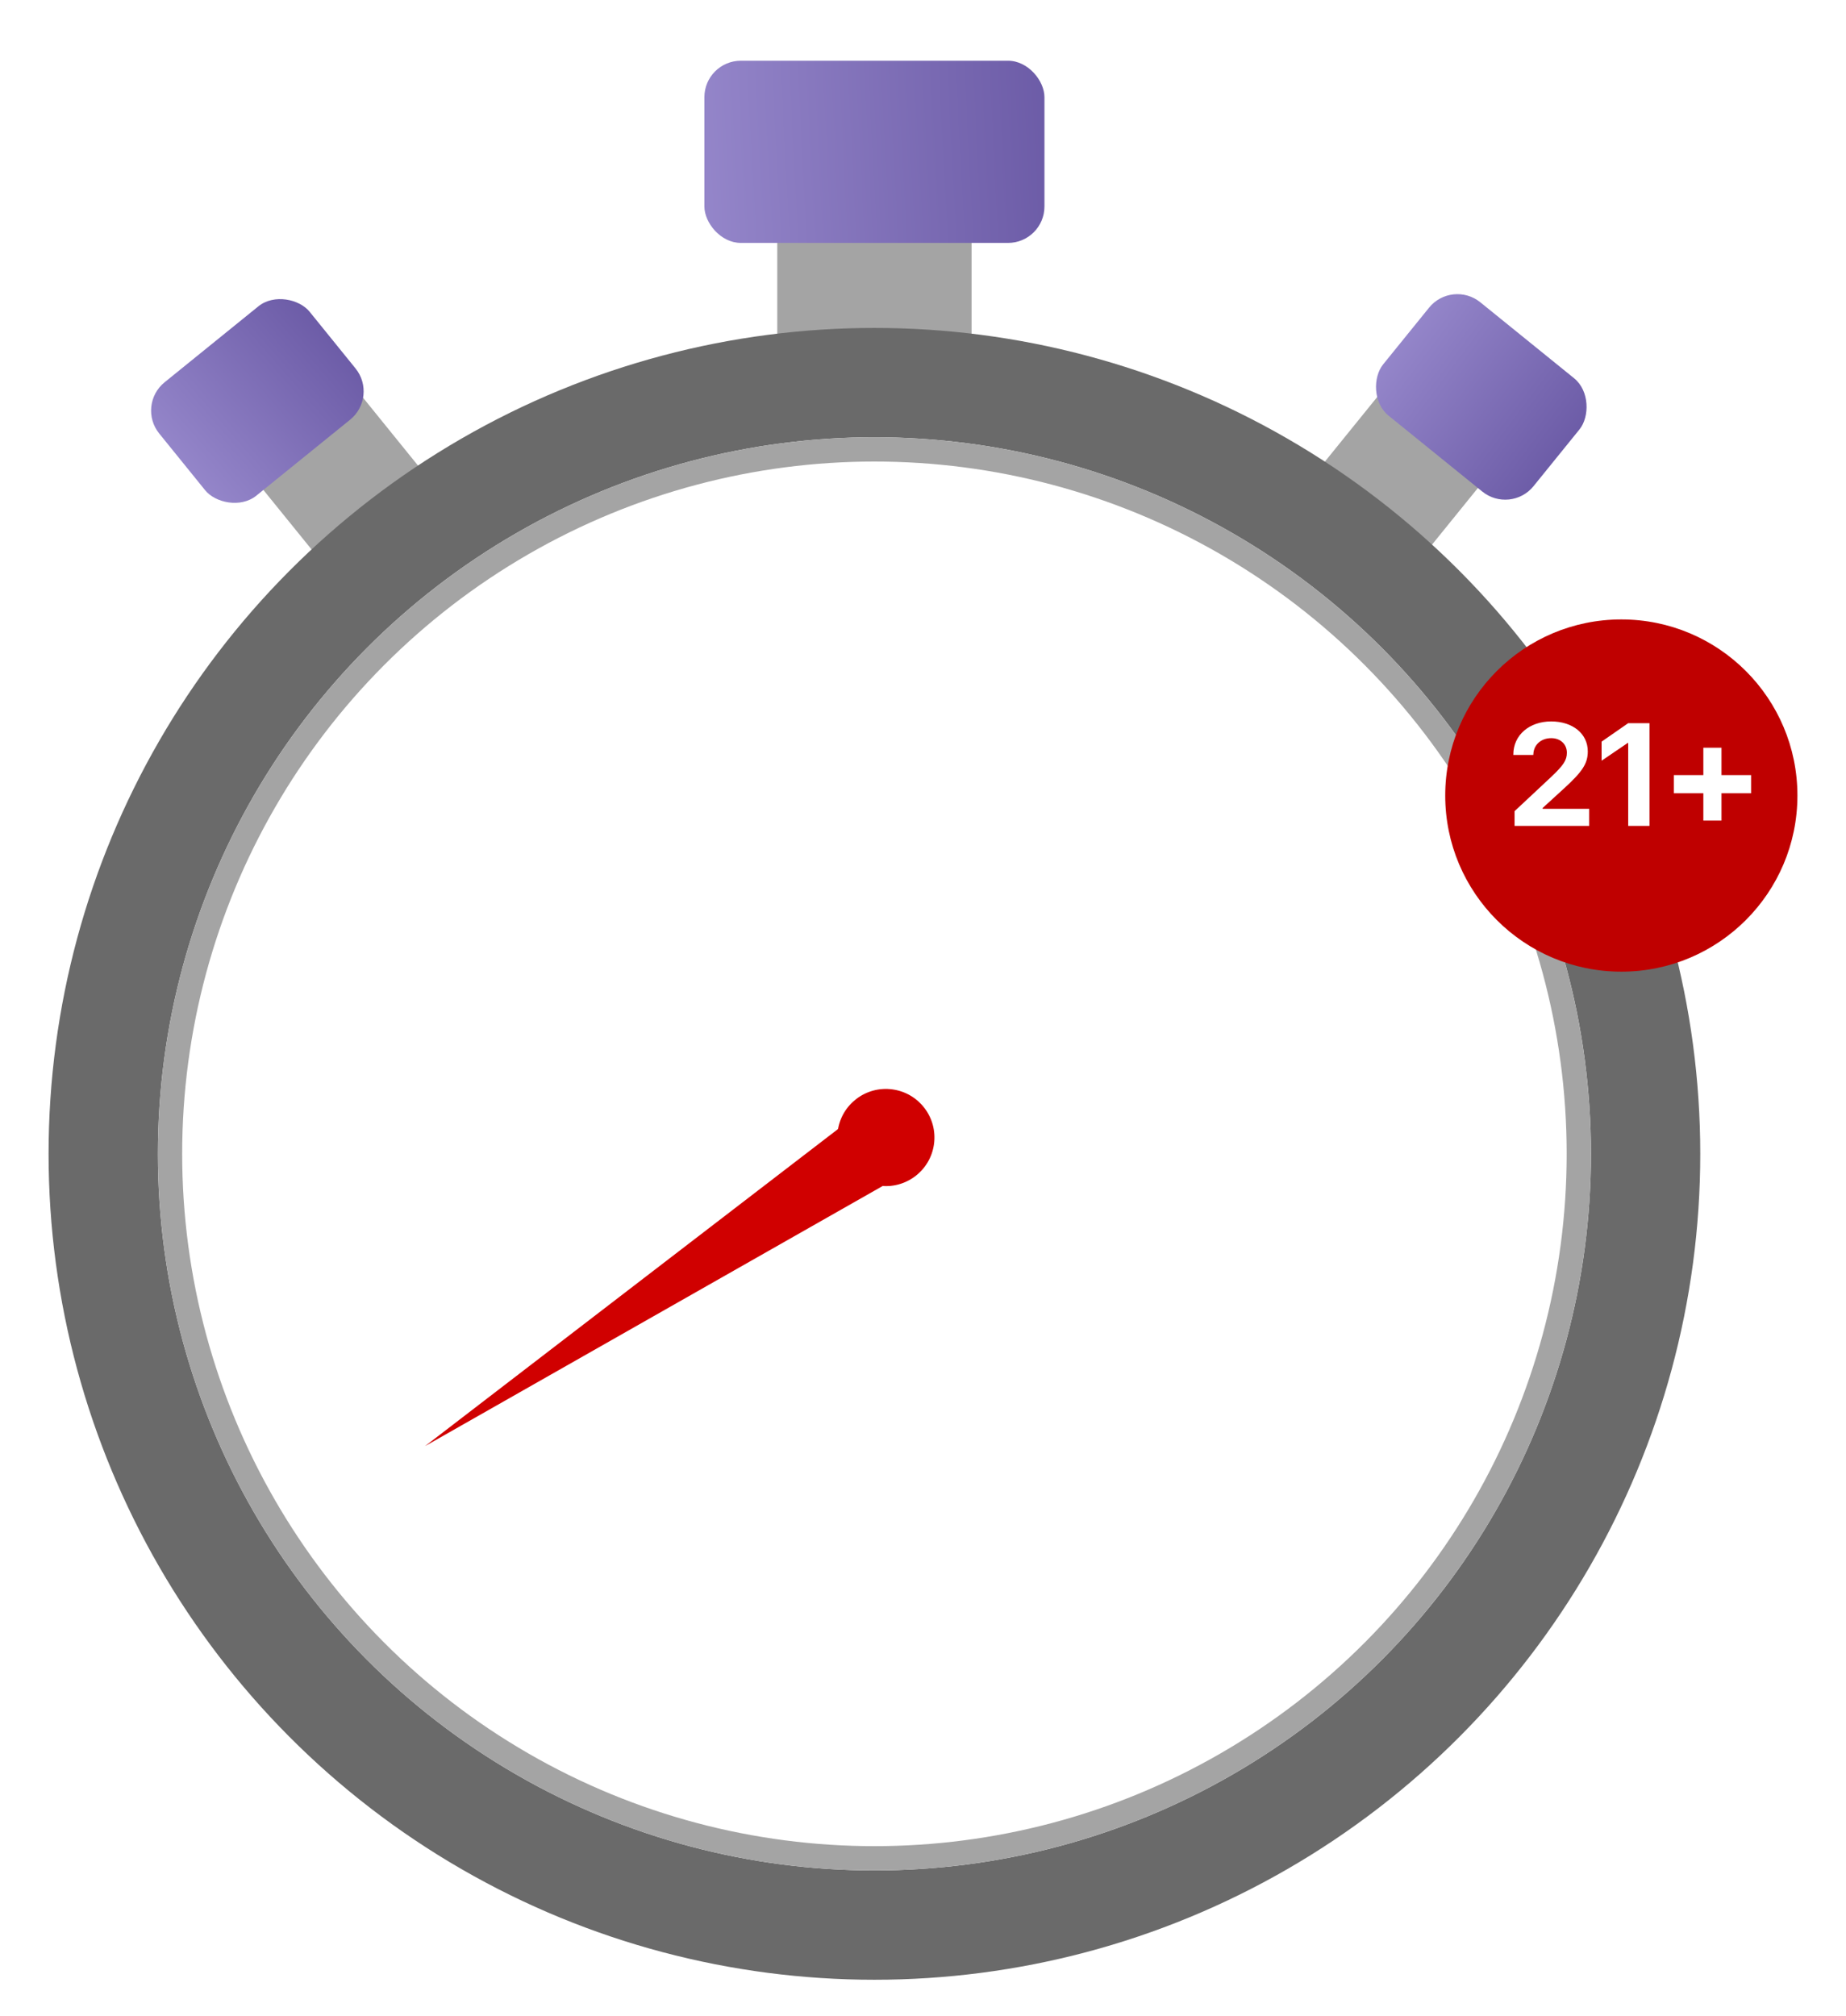
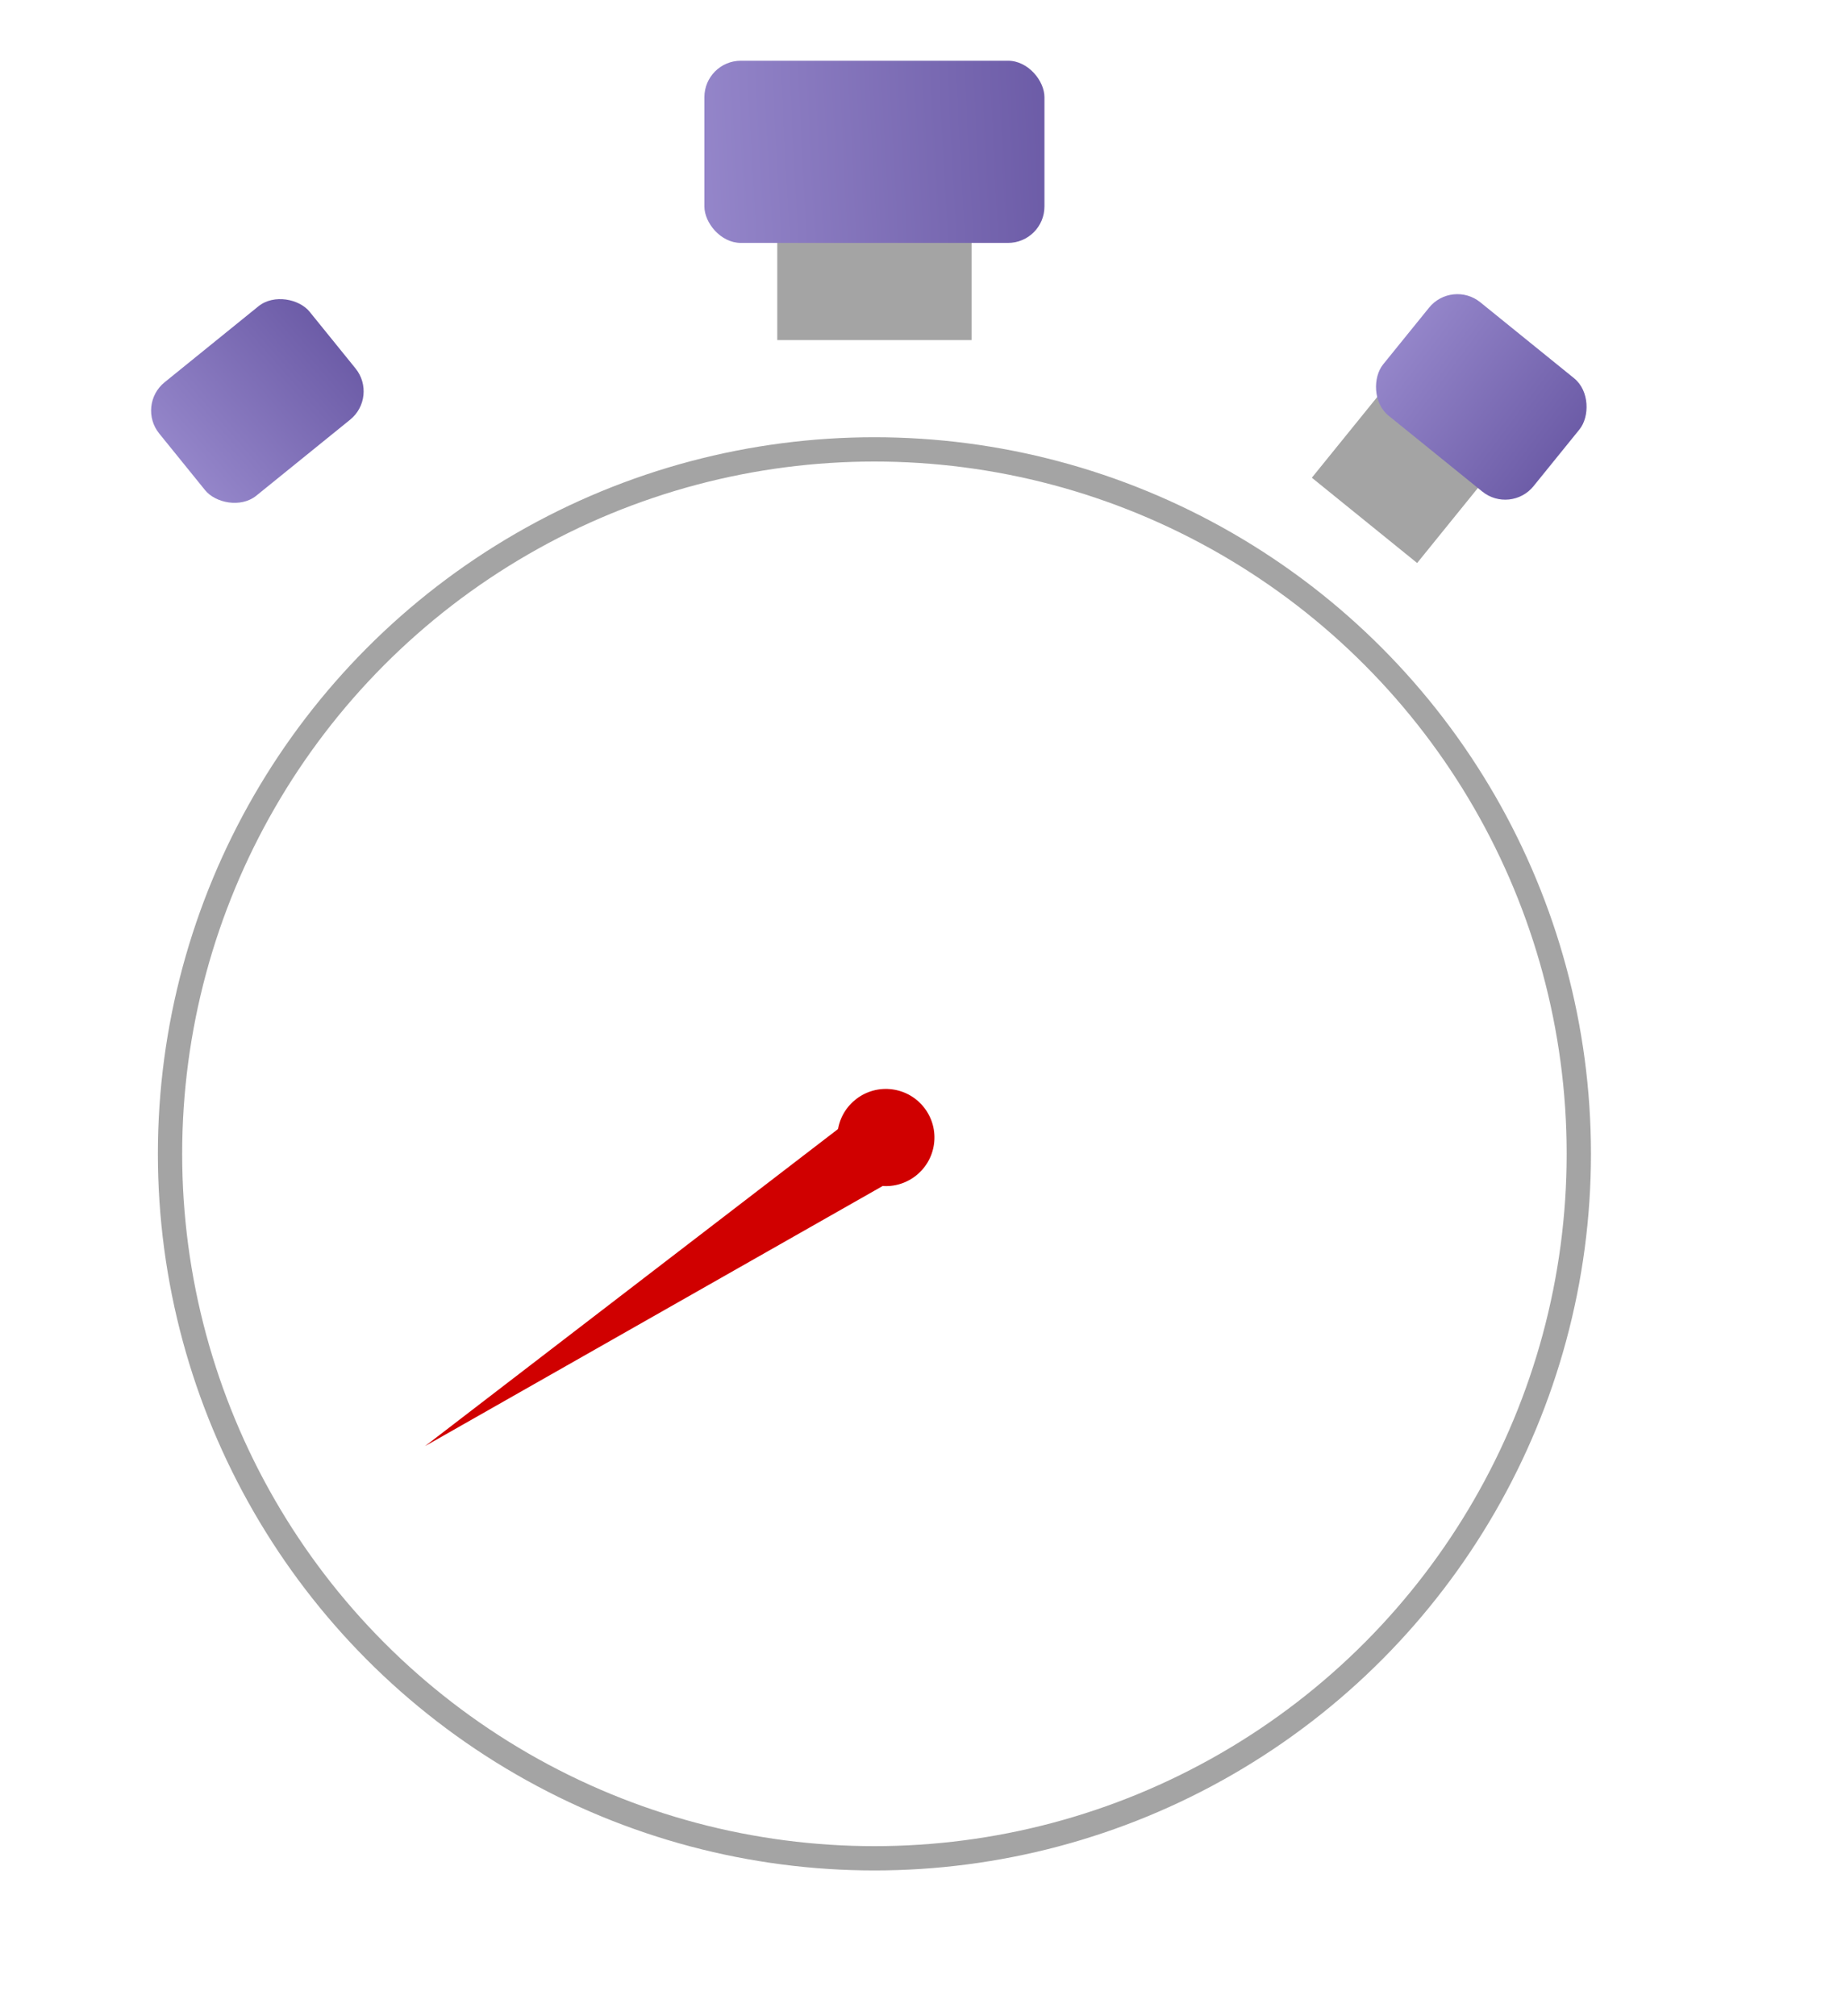
<svg xmlns="http://www.w3.org/2000/svg" width="152" height="166" viewBox="0 0 152 166" fill="none">
  <circle cx="72.5" cy="92.5" r="61.5" fill="white" />
  <rect x="64" y="16" width="16" height="12" fill="#A4A4A4" />
  <g filter="url(#filter0_dd_51_41)">
    <rect x="58" y="3" width="28" height="15" rx="3" fill="url(#paint0_linear_51_41)" />
  </g>
-   <rect x="19" y="37.022" width="11.157" height="12" transform="rotate(-39.002 19 37.022)" fill="#A4A4A4" />
  <g filter="url(#filter1_dd_51_41)">
    <rect x="11.222" y="31.362" width="15.934" height="12.008" rx="3" transform="rotate(-39 11.222 31.362)" fill="url(#paint1_linear_51_41)" />
  </g>
  <rect x="115.569" y="30.008" width="11.157" height="12" transform="rotate(39 115.569 30.008)" fill="#A4A4A4" />
  <g filter="url(#filter2_dd_51_41)">
    <rect x="119.557" y="21" width="15.934" height="12.008" rx="3" transform="rotate(39 119.557 21)" fill="url(#paint2_linear_51_41)" />
  </g>
  <g filter="url(#filter3_dd_51_41)">
-     <circle cx="72" cy="93" r="63.5" stroke="#6A6A6A" stroke-width="9" />
-   </g>
+     </g>
  <g filter="url(#filter4_dd_51_41)">
    <circle cx="72" cy="93" r="58" stroke="#A4A4A4" stroke-width="2" />
  </g>
  <g filter="url(#filter5_dd_51_41)">
-     <path d="M35 117.063L72.821 95.567L73.316 95.636L75.284 92.376L72.299 88.427L35 117.063Z" fill="#D00000" />
+     <path d="M35 117.063L72.821 95.567L73.316 95.636L72.299 88.427L35 117.063Z" fill="#D00000" />
    <circle cx="72.942" cy="91.656" r="4" transform="rotate(-172.084 72.942 91.656)" fill="#D00000" />
  </g>
  <g filter="url(#filter6_dd_51_41)">
-     <circle cx="133.5" cy="63.5" r="14.5" fill="#BF0000" />
-   </g>
+     </g>
  <path d="M124.709 68V66.787L127.697 63.992C128.787 62.973 129.016 62.557 129.016 61.971V61.959C129.01 61.268 128.482 60.775 127.732 60.775C126.865 60.775 126.279 61.344 126.256 62.105L126.25 62.158H124.609V62.111C124.609 60.518 125.934 59.398 127.721 59.398C129.508 59.398 130.738 60.418 130.738 61.859V61.871C130.738 62.897 130.252 63.565 128.793 64.906L127.023 66.523V66.594H130.855V68H124.709ZM134.066 68V61.168H134.031L131.875 62.633V61.062L134.061 59.545H135.818V68H134.066ZM137.822 65.311V63.816H140.254V61.56H141.748V63.816H144.186V65.311H141.748V67.561H140.254V65.311H137.822Z" fill="white" />
  <defs>
    <filter id="filter0_dd_51_41" x="54" y="0" width="36" height="23" filterUnits="userSpaceOnUse" color-interpolation-filters="sRGB">
      <feFlood flood-opacity="0" result="BackgroundImageFix" />
      <feColorMatrix in="SourceAlpha" type="matrix" values="0 0 0 0 0 0 0 0 0 0 0 0 0 0 0 0 0 0 127 0" result="hardAlpha" />
      <feMorphology radius="1" operator="dilate" in="SourceAlpha" result="effect1_dropShadow_51_41" />
      <feOffset dy="1" />
      <feGaussianBlur stdDeviation="1.5" />
      <feColorMatrix type="matrix" values="0 0 0 0 0 0 0 0 0 0 0 0 0 0 0 0 0 0 0.15 0" />
      <feBlend mode="normal" in2="BackgroundImageFix" result="effect1_dropShadow_51_41" />
      <feColorMatrix in="SourceAlpha" type="matrix" values="0 0 0 0 0 0 0 0 0 0 0 0 0 0 0 0 0 0 127 0" result="hardAlpha" />
      <feOffset dy="1" />
      <feGaussianBlur stdDeviation="1" />
      <feColorMatrix type="matrix" values="0 0 0 0 0 0 0 0 0 0 0 0 0 0 0 0 0 0 0.3 0" />
      <feBlend mode="normal" in2="effect1_dropShadow_51_41" result="effect2_dropShadow_51_41" />
      <feBlend mode="normal" in="SourceGraphic" in2="effect2_dropShadow_51_41" result="shape" />
    </filter>
    <filter id="filter1_dd_51_41" x="8.441" y="19.554" width="25.501" height="24.921" filterUnits="userSpaceOnUse" color-interpolation-filters="sRGB">
      <feFlood flood-opacity="0" result="BackgroundImageFix" />
      <feColorMatrix in="SourceAlpha" type="matrix" values="0 0 0 0 0 0 0 0 0 0 0 0 0 0 0 0 0 0 127 0" result="hardAlpha" />
      <feMorphology radius="1" operator="dilate" in="SourceAlpha" result="effect1_dropShadow_51_41" />
      <feOffset dy="1" />
      <feGaussianBlur stdDeviation="1.5" />
      <feColorMatrix type="matrix" values="0 0 0 0 0 0 0 0 0 0 0 0 0 0 0 0 0 0 0.15 0" />
      <feBlend mode="normal" in2="BackgroundImageFix" result="effect1_dropShadow_51_41" />
      <feColorMatrix in="SourceAlpha" type="matrix" values="0 0 0 0 0 0 0 0 0 0 0 0 0 0 0 0 0 0 127 0" result="hardAlpha" />
      <feOffset dy="1" />
      <feGaussianBlur stdDeviation="1" />
      <feColorMatrix type="matrix" values="0 0 0 0 0 0 0 0 0 0 0 0 0 0 0 0 0 0 0.3 0" />
      <feBlend mode="normal" in2="effect1_dropShadow_51_41" result="effect2_dropShadow_51_41" />
      <feBlend mode="normal" in="SourceGraphic" in2="effect2_dropShadow_51_41" result="shape" />
    </filter>
    <filter id="filter2_dd_51_41" x="109.219" y="19.219" width="25.501" height="24.921" filterUnits="userSpaceOnUse" color-interpolation-filters="sRGB">
      <feFlood flood-opacity="0" result="BackgroundImageFix" />
      <feColorMatrix in="SourceAlpha" type="matrix" values="0 0 0 0 0 0 0 0 0 0 0 0 0 0 0 0 0 0 127 0" result="hardAlpha" />
      <feMorphology radius="1" operator="dilate" in="SourceAlpha" result="effect1_dropShadow_51_41" />
      <feOffset dy="1" />
      <feGaussianBlur stdDeviation="1.5" />
      <feColorMatrix type="matrix" values="0 0 0 0 0 0 0 0 0 0 0 0 0 0 0 0 0 0 0.15 0" />
      <feBlend mode="normal" in2="BackgroundImageFix" result="effect1_dropShadow_51_41" />
      <feColorMatrix in="SourceAlpha" type="matrix" values="0 0 0 0 0 0 0 0 0 0 0 0 0 0 0 0 0 0 127 0" result="hardAlpha" />
      <feOffset dy="1" />
      <feGaussianBlur stdDeviation="1" />
      <feColorMatrix type="matrix" values="0 0 0 0 0 0 0 0 0 0 0 0 0 0 0 0 0 0 0.3 0" />
      <feBlend mode="normal" in2="effect1_dropShadow_51_41" result="effect2_dropShadow_51_41" />
      <feBlend mode="normal" in="SourceGraphic" in2="effect2_dropShadow_51_41" result="shape" />
    </filter>
    <filter id="filter3_dd_51_41" x="0" y="22" width="144" height="144" filterUnits="userSpaceOnUse" color-interpolation-filters="sRGB">
      <feFlood flood-opacity="0" result="BackgroundImageFix" />
      <feColorMatrix in="SourceAlpha" type="matrix" values="0 0 0 0 0 0 0 0 0 0 0 0 0 0 0 0 0 0 127 0" result="hardAlpha" />
      <feMorphology radius="1" operator="dilate" in="SourceAlpha" result="effect1_dropShadow_51_41" />
      <feOffset dy="1" />
      <feGaussianBlur stdDeviation="1.5" />
      <feColorMatrix type="matrix" values="0 0 0 0 0 0 0 0 0 0 0 0 0 0 0 0 0 0 0.15 0" />
      <feBlend mode="normal" in2="BackgroundImageFix" result="effect1_dropShadow_51_41" />
      <feColorMatrix in="SourceAlpha" type="matrix" values="0 0 0 0 0 0 0 0 0 0 0 0 0 0 0 0 0 0 127 0" result="hardAlpha" />
      <feOffset dy="1" />
      <feGaussianBlur stdDeviation="1" />
      <feColorMatrix type="matrix" values="0 0 0 0 0 0 0 0 0 0 0 0 0 0 0 0 0 0 0.3 0" />
      <feBlend mode="normal" in2="effect1_dropShadow_51_41" result="effect2_dropShadow_51_41" />
      <feBlend mode="normal" in="SourceGraphic" in2="effect2_dropShadow_51_41" result="shape" />
    </filter>
    <filter id="filter4_dd_51_41" x="9" y="31" width="126" height="126" filterUnits="userSpaceOnUse" color-interpolation-filters="sRGB">
      <feFlood flood-opacity="0" result="BackgroundImageFix" />
      <feColorMatrix in="SourceAlpha" type="matrix" values="0 0 0 0 0 0 0 0 0 0 0 0 0 0 0 0 0 0 127 0" result="hardAlpha" />
      <feMorphology radius="1" operator="dilate" in="SourceAlpha" result="effect1_dropShadow_51_41" />
      <feOffset dy="1" />
      <feGaussianBlur stdDeviation="1.5" />
      <feColorMatrix type="matrix" values="0 0 0 0 0 0 0 0 0 0 0 0 0 0 0 0 0 0 0.15 0" />
      <feBlend mode="normal" in2="BackgroundImageFix" result="effect1_dropShadow_51_41" />
      <feColorMatrix in="SourceAlpha" type="matrix" values="0 0 0 0 0 0 0 0 0 0 0 0 0 0 0 0 0 0 127 0" result="hardAlpha" />
      <feOffset dy="1" />
      <feGaussianBlur stdDeviation="1" />
      <feColorMatrix type="matrix" values="0 0 0 0 0 0 0 0 0 0 0 0 0 0 0 0 0 0 0.3 0" />
      <feBlend mode="normal" in2="effect1_dropShadow_51_41" result="effect2_dropShadow_51_41" />
      <feBlend mode="normal" in="SourceGraphic" in2="effect2_dropShadow_51_41" result="shape" />
    </filter>
    <filter id="filter5_dd_51_41" x="31" y="84.655" width="49.942" height="37.408" filterUnits="userSpaceOnUse" color-interpolation-filters="sRGB">
      <feFlood flood-opacity="0" result="BackgroundImageFix" />
      <feColorMatrix in="SourceAlpha" type="matrix" values="0 0 0 0 0 0 0 0 0 0 0 0 0 0 0 0 0 0 127 0" result="hardAlpha" />
      <feMorphology radius="1" operator="dilate" in="SourceAlpha" result="effect1_dropShadow_51_41" />
      <feOffset dy="1" />
      <feGaussianBlur stdDeviation="1.5" />
      <feColorMatrix type="matrix" values="0 0 0 0 0 0 0 0 0 0 0 0 0 0 0 0 0 0 0.15 0" />
      <feBlend mode="normal" in2="BackgroundImageFix" result="effect1_dropShadow_51_41" />
      <feColorMatrix in="SourceAlpha" type="matrix" values="0 0 0 0 0 0 0 0 0 0 0 0 0 0 0 0 0 0 127 0" result="hardAlpha" />
      <feOffset dy="1" />
      <feGaussianBlur stdDeviation="1" />
      <feColorMatrix type="matrix" values="0 0 0 0 0 0 0 0 0 0 0 0 0 0 0 0 0 0 0.3 0" />
      <feBlend mode="normal" in2="effect1_dropShadow_51_41" result="effect2_dropShadow_51_41" />
      <feBlend mode="normal" in="SourceGraphic" in2="effect2_dropShadow_51_41" result="shape" />
    </filter>
    <filter id="filter6_dd_51_41" x="115" y="46" width="37" height="37" filterUnits="userSpaceOnUse" color-interpolation-filters="sRGB">
      <feFlood flood-opacity="0" result="BackgroundImageFix" />
      <feColorMatrix in="SourceAlpha" type="matrix" values="0 0 0 0 0 0 0 0 0 0 0 0 0 0 0 0 0 0 127 0" result="hardAlpha" />
      <feMorphology radius="1" operator="dilate" in="SourceAlpha" result="effect1_dropShadow_51_41" />
      <feOffset dy="1" />
      <feGaussianBlur stdDeviation="1.5" />
      <feColorMatrix type="matrix" values="0 0 0 0 0 0 0 0 0 0 0 0 0 0 0 0 0 0 0.15 0" />
      <feBlend mode="normal" in2="BackgroundImageFix" result="effect1_dropShadow_51_41" />
      <feColorMatrix in="SourceAlpha" type="matrix" values="0 0 0 0 0 0 0 0 0 0 0 0 0 0 0 0 0 0 127 0" result="hardAlpha" />
      <feOffset dy="1" />
      <feGaussianBlur stdDeviation="1" />
      <feColorMatrix type="matrix" values="0 0 0 0 0 0 0 0 0 0 0 0 0 0 0 0 0 0 0.3 0" />
      <feBlend mode="normal" in2="effect1_dropShadow_51_41" result="effect2_dropShadow_51_41" />
      <feBlend mode="normal" in="SourceGraphic" in2="effect2_dropShadow_51_41" result="shape" />
    </filter>
    <linearGradient id="paint0_linear_51_41" x1="49.891" y1="10.882" x2="93.734" y2="8.588" gradientUnits="userSpaceOnUse">
      <stop stop-color="#9F91D3" />
      <stop offset="1" stop-color="#62519E" />
    </linearGradient>
    <linearGradient id="paint1_linear_51_41" x1="6.608" y1="37.672" x2="31.59" y2="36.743" gradientUnits="userSpaceOnUse">
      <stop stop-color="#9F91D3" />
      <stop offset="1" stop-color="#62519E" />
    </linearGradient>
    <linearGradient id="paint2_linear_51_41" x1="114.943" y1="27.31" x2="139.925" y2="26.381" gradientUnits="userSpaceOnUse">
      <stop stop-color="#9F91D3" />
      <stop offset="1" stop-color="#62519E" />
    </linearGradient>
  </defs>
</svg>